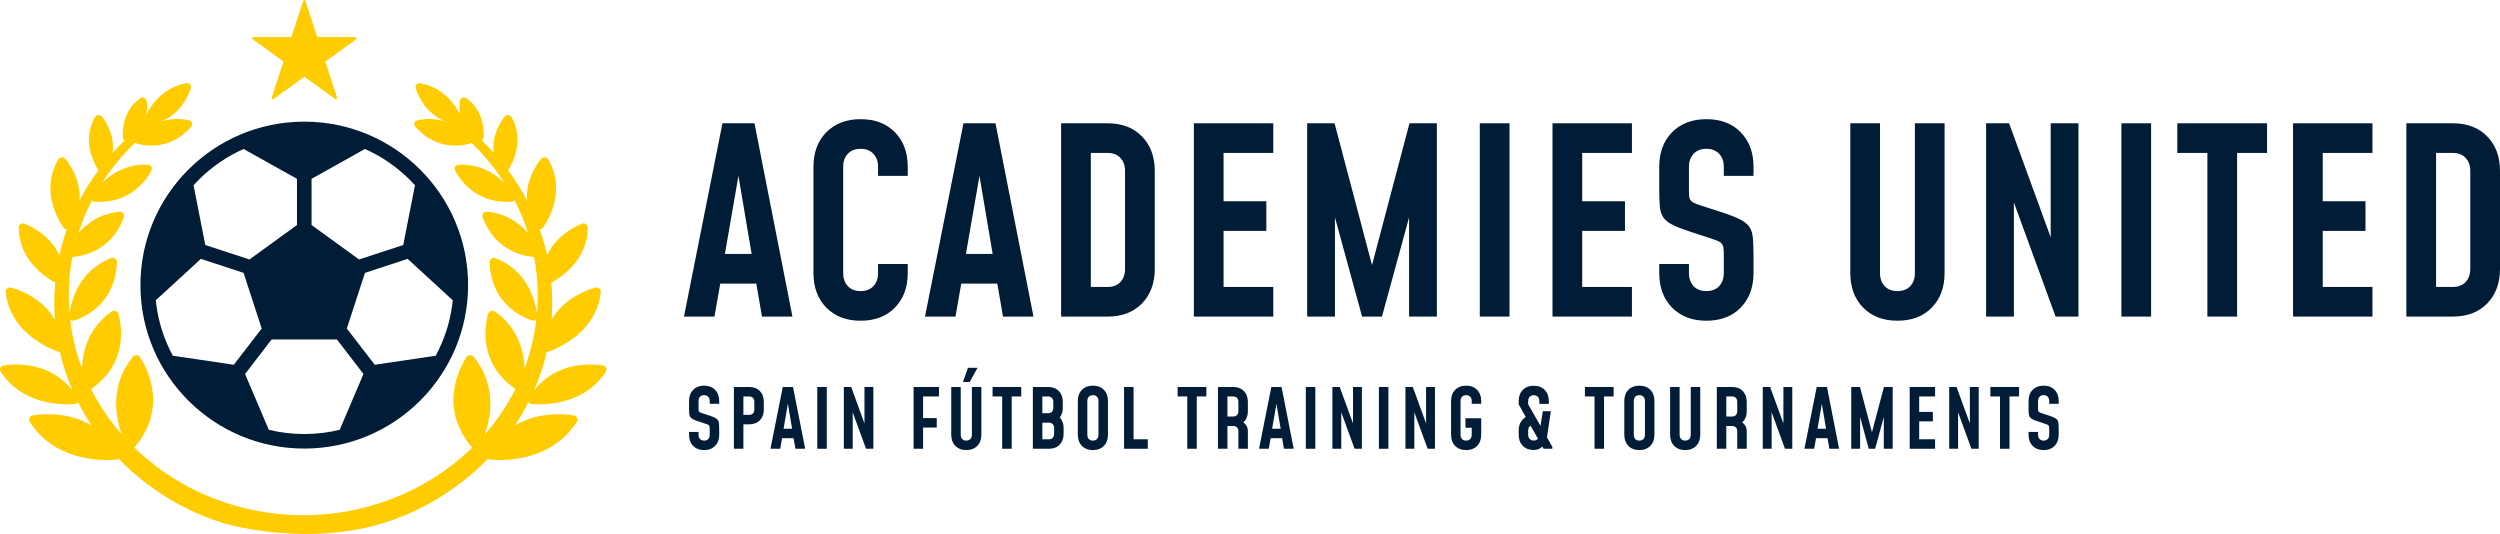
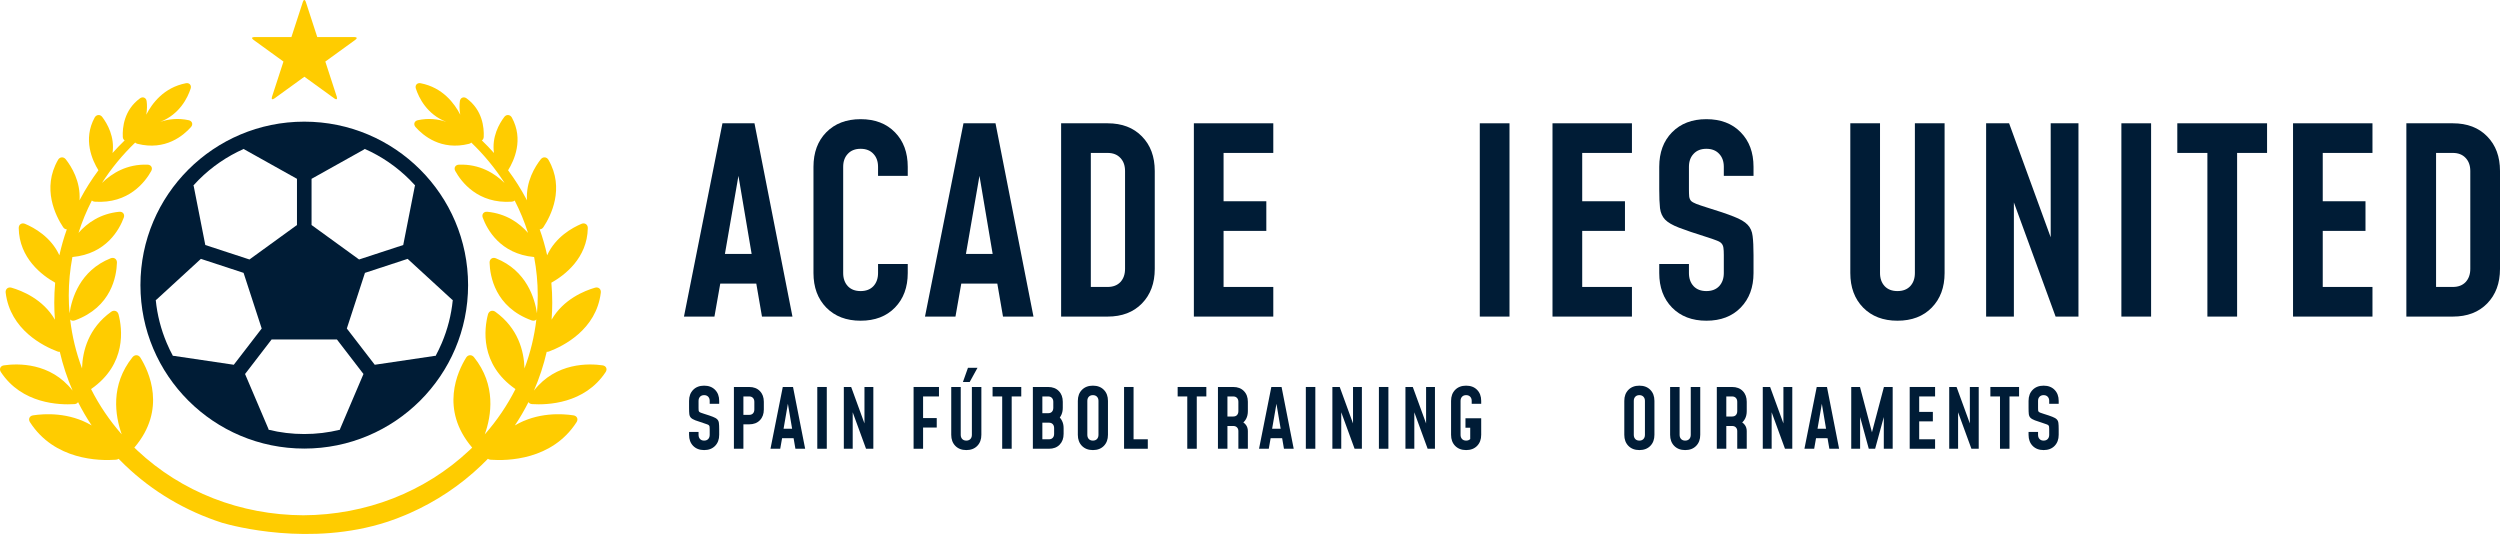
<svg xmlns="http://www.w3.org/2000/svg" width="309" height="66" viewBox="0 0 309 66" fill="none">
  <path d="M84.538 39.13L89.295 15.239H93.254L97.947 39.13H94.18L93.478 35.053H89.024L88.305 39.13H84.538ZM89.599 31.39H92.903L91.019 20.24H91.53L89.599 31.39Z" fill="#001C36" />
  <path d="M112.198 32.632V33.747C112.198 35.51 111.671 36.932 110.618 38.015C109.564 39.099 108.149 39.64 106.372 39.64C104.605 39.64 103.19 39.099 102.125 38.015C101.072 36.932 100.545 35.51 100.545 33.747V20.622C100.545 18.849 101.072 17.426 102.125 16.354C103.19 15.271 104.605 14.729 106.372 14.729C108.149 14.729 109.564 15.271 110.618 16.354C111.671 17.426 112.198 18.849 112.198 20.622V21.737H108.527V20.622C108.527 19.953 108.335 19.417 107.952 19.014C107.569 18.599 107.042 18.392 106.372 18.392C105.701 18.392 105.174 18.599 104.791 19.014C104.408 19.417 104.217 19.953 104.217 20.622V33.747C104.217 34.416 104.408 34.957 104.791 35.371C105.174 35.775 105.701 35.977 106.372 35.977C107.042 35.977 107.569 35.775 107.952 35.371C108.335 34.957 108.527 34.416 108.527 33.747V32.632H112.198Z" fill="#001C36" />
  <path d="M114.329 39.13L119.086 15.239H123.045L127.738 39.13H123.971L123.268 35.053H118.814L118.096 39.13H114.329ZM119.389 31.39H122.693L120.81 20.24H121.321L119.389 31.39Z" fill="#001C36" />
  <path d="M131.154 39.13V15.239H136.901C138.678 15.239 140.094 15.78 141.147 16.863C142.201 17.936 142.728 19.359 142.728 21.132V33.237C142.728 35 142.201 36.423 141.147 37.506C140.094 38.589 138.678 39.13 136.901 39.13H131.154ZM134.826 35.467H136.901C137.572 35.467 138.098 35.265 138.482 34.862C138.865 34.448 139.056 33.906 139.056 33.237V21.132C139.056 20.463 138.865 19.927 138.482 19.523C138.098 19.109 137.572 18.902 136.901 18.902H134.826V35.467Z" fill="#001C36" />
  <path d="M157.379 15.239V18.902H151.233V24.875H156.517V28.538H151.233V35.467H157.379V39.13H147.562V15.239H157.379Z" fill="#001C36" />
-   <path d="M161.568 39.13V15.239H164.953L170.013 34.4H169.151L174.211 15.239H177.596V39.13H174.164V25.209L174.595 25.289L170.811 39.13H168.353L164.57 25.289L165.001 25.209V39.13H161.568Z" fill="#001C36" />
  <path d="M186.574 39.13H182.902V15.239H186.574V39.13Z" fill="#001C36" />
  <path d="M201.707 15.239V18.902H195.561V24.875H200.845V28.538H195.561V35.467H201.707V39.13H191.889V15.239H201.707Z" fill="#001C36" />
  <path d="M210.908 39.64C209.142 39.64 207.726 39.099 206.662 38.015C205.608 36.932 205.082 35.51 205.082 33.747V32.632H208.753V33.747C208.753 34.416 208.945 34.957 209.328 35.371C209.711 35.775 210.238 35.977 210.908 35.977C211.579 35.977 212.105 35.775 212.489 35.371C212.872 34.957 213.063 34.416 213.063 33.747V31.517C213.063 31.135 213.047 30.837 213.015 30.625C212.983 30.402 212.904 30.221 212.776 30.083C212.659 29.945 212.451 29.823 212.153 29.717C211.866 29.6 211.451 29.457 210.908 29.287C209.45 28.83 208.322 28.448 207.524 28.14C206.726 27.832 206.151 27.498 205.8 27.137C205.459 26.776 205.252 26.308 205.177 25.735C205.113 25.151 205.082 24.371 205.082 23.394V20.622C205.082 18.849 205.608 17.426 206.662 16.354C207.726 15.271 209.142 14.729 210.908 14.729C212.685 14.729 214.101 15.271 215.154 16.354C216.208 17.426 216.735 18.849 216.735 20.622V21.737H213.063V20.622C213.063 19.953 212.872 19.417 212.489 19.014C212.105 18.599 211.579 18.392 210.908 18.392C210.238 18.392 209.711 18.599 209.328 19.014C208.945 19.417 208.753 19.953 208.753 20.622V23.394C208.753 23.776 208.764 24.079 208.785 24.302C208.817 24.514 208.892 24.689 209.009 24.827C209.136 24.955 209.349 25.077 209.647 25.194C209.945 25.31 210.365 25.454 210.908 25.624C212.366 26.07 213.494 26.452 214.292 26.77C215.091 27.078 215.66 27.413 216.001 27.774C216.352 28.135 216.559 28.602 216.623 29.175C216.698 29.749 216.735 30.529 216.735 31.517V33.747C216.735 35.51 216.208 36.932 215.154 38.015C214.101 39.099 212.685 39.64 210.908 39.64Z" fill="#001C36" />
  <path d="M240.352 15.239V33.747C240.352 35.51 239.825 36.932 238.771 38.015C237.718 39.099 236.302 39.64 234.525 39.64C232.759 39.64 231.343 39.099 230.279 38.015C229.225 36.932 228.698 35.51 228.698 33.747V15.239H232.37V33.747C232.37 34.416 232.562 34.957 232.945 35.371C233.328 35.775 233.855 35.977 234.525 35.977C235.196 35.977 235.722 35.775 236.106 35.371C236.489 34.957 236.68 34.416 236.68 33.747V15.239H240.352Z" fill="#001C36" />
  <path d="M245.484 39.13V15.239H248.325L254.455 32.042L253.466 32.09V15.239H256.898V39.13H254.072L247.926 22.311L248.916 22.263V39.13H245.484Z" fill="#001C36" />
  <path d="M265.875 39.13H262.203V15.239H265.875V39.13Z" fill="#001C36" />
  <path d="M272.834 39.13V18.902H269.115V15.239H280.209V18.902H276.506V39.13H272.834Z" fill="#001C36" />
  <path d="M293.237 15.239V18.902H287.091V24.875H292.375V28.538H287.091V35.467H293.237V39.13H283.419V15.239H293.237Z" fill="#001C36" />
  <path d="M297.426 39.13V15.239H303.173C304.95 15.239 306.366 15.78 307.419 16.863C308.473 17.936 309 19.359 309 21.132V33.237C309 35 308.473 36.423 307.419 37.506C306.366 38.589 304.95 39.13 303.173 39.13H297.426ZM301.098 35.467H303.173C303.843 35.467 304.37 35.265 304.753 34.862C305.136 34.448 305.328 33.906 305.328 33.237V21.132C305.328 20.463 305.136 19.927 304.753 19.523C304.37 19.109 303.843 18.902 303.173 18.902H301.098V35.467Z" fill="#001C36" />
  <path d="M87.03 55.629C86.465 55.629 86.013 55.455 85.673 55.109C85.336 54.763 85.168 54.309 85.168 53.745V53.389H86.341V53.745C86.341 53.959 86.403 54.132 86.525 54.264C86.647 54.393 86.816 54.458 87.03 54.458C87.244 54.458 87.413 54.393 87.535 54.264C87.657 54.132 87.719 53.959 87.719 53.745V53.033C87.719 52.91 87.713 52.815 87.703 52.748C87.693 52.676 87.668 52.619 87.627 52.575C87.589 52.53 87.523 52.491 87.428 52.457C87.336 52.42 87.203 52.374 87.03 52.32C86.564 52.174 86.204 52.052 85.948 51.953C85.693 51.855 85.51 51.748 85.397 51.633C85.289 51.517 85.222 51.368 85.199 51.185C85.178 50.998 85.168 50.749 85.168 50.437V49.551C85.168 48.984 85.336 48.53 85.673 48.187C86.013 47.841 86.465 47.668 87.03 47.668C87.598 47.668 88.05 47.841 88.387 48.187C88.724 48.53 88.892 48.984 88.892 49.551V49.907H87.719V49.551C87.719 49.337 87.657 49.166 87.535 49.037C87.413 48.905 87.244 48.839 87.03 48.839C86.816 48.839 86.647 48.905 86.525 49.037C86.403 49.166 86.341 49.337 86.341 49.551V50.437C86.341 50.559 86.345 50.656 86.352 50.727C86.362 50.795 86.385 50.851 86.423 50.895C86.464 50.935 86.532 50.975 86.627 51.012C86.722 51.049 86.856 51.095 87.03 51.149C87.496 51.292 87.856 51.414 88.111 51.516C88.367 51.614 88.548 51.721 88.657 51.837C88.769 51.952 88.836 52.101 88.856 52.284C88.88 52.468 88.892 52.717 88.892 53.033V53.745C88.892 54.309 88.724 54.763 88.387 55.109C88.05 55.455 87.598 55.629 87.03 55.629Z" fill="#001C36" />
  <path d="M90.711 55.466V47.831H92.598C93.153 47.831 93.593 47.999 93.919 48.335C94.246 48.667 94.409 49.11 94.409 49.663V50.615C94.409 51.165 94.246 51.607 93.919 51.943C93.593 52.279 93.153 52.447 92.598 52.447H91.884V55.466H90.711ZM91.884 51.277H92.598C92.799 51.277 92.955 51.217 93.068 51.098C93.18 50.976 93.236 50.815 93.236 50.615V49.663C93.236 49.463 93.18 49.303 93.068 49.185C92.955 49.062 92.799 49.001 92.598 49.001H91.884V51.277Z" fill="#001C36" />
  <path d="M95.232 55.466L96.752 47.831H98.017L99.517 55.466H98.313L98.089 54.163H96.666L96.436 55.466H95.232ZM96.849 52.992H97.905L97.303 49.429H97.466L96.849 52.992Z" fill="#001C36" />
  <path d="M102.19 55.466H101.017V47.831H102.19V55.466Z" fill="#001C36" />
  <path d="M104.297 55.466V47.831H105.205L107.164 53.201L106.848 53.216V47.831H107.945V55.466H107.042L105.078 50.091L105.394 50.075V55.466H104.297Z" fill="#001C36" />
  <path d="M112.919 55.466V47.831H116.057V49.001H114.093V51.674H115.781V52.844H114.093V55.466H112.919Z" fill="#001C36" />
  <path d="M121.297 47.831V53.745C121.297 54.309 121.129 54.763 120.792 55.109C120.456 55.455 120.003 55.629 119.435 55.629C118.871 55.629 118.418 55.455 118.078 55.109C117.742 54.763 117.573 54.309 117.573 53.745V47.831H118.747V53.745C118.747 53.959 118.808 54.132 118.93 54.264C119.053 54.393 119.221 54.458 119.435 54.458C119.649 54.458 119.818 54.393 119.94 54.264C120.063 54.132 120.124 53.959 120.124 53.745V47.831H121.297ZM119.017 47.215L119.639 45.464H120.818L119.854 47.215H119.017Z" fill="#001C36" />
  <path d="M123.871 55.466V49.001H122.682V47.831H126.228V49.001H125.044V55.466H123.871Z" fill="#001C36" />
  <path d="M127.662 55.466V47.831H129.549C130.103 47.831 130.544 47.999 130.87 48.335C131.197 48.667 131.36 49.11 131.36 49.663V50.411C131.36 50.717 131.307 50.992 131.202 51.236C131.1 51.48 130.954 51.68 130.763 51.837L130.738 51.389C130.959 51.541 131.134 51.748 131.263 52.01C131.396 52.271 131.462 52.569 131.462 52.905V53.633C131.462 54.179 131.299 54.622 130.972 54.962C130.646 55.298 130.205 55.466 129.651 55.466H127.662ZM128.835 54.295H129.651C129.852 54.295 130.008 54.234 130.12 54.112C130.233 53.989 130.289 53.83 130.289 53.633V52.905C130.289 52.709 130.233 52.549 130.12 52.427C130.008 52.305 129.852 52.244 129.651 52.244H128.835V54.295ZM128.835 51.073H129.549C129.75 51.073 129.906 51.014 130.018 50.895C130.131 50.773 130.187 50.611 130.187 50.411V49.663C130.187 49.463 130.131 49.303 130.018 49.185C129.906 49.062 129.75 49.001 129.549 49.001H128.835V51.073Z" fill="#001C36" />
  <path d="M135.083 55.629C134.518 55.629 134.066 55.455 133.726 55.109C133.389 54.763 133.221 54.309 133.221 53.745V49.551C133.221 48.984 133.389 48.53 133.726 48.187C134.066 47.841 134.518 47.668 135.083 47.668C135.65 47.668 136.103 47.841 136.439 48.187C136.776 48.53 136.944 48.984 136.944 49.551V53.745C136.944 54.309 136.776 54.763 136.439 55.109C136.103 55.455 135.65 55.629 135.083 55.629ZM135.083 54.458C135.297 54.458 135.465 54.393 135.588 54.264C135.71 54.132 135.771 53.959 135.771 53.745V49.551C135.771 49.337 135.71 49.166 135.588 49.037C135.465 48.905 135.297 48.839 135.083 48.839C134.868 48.839 134.7 48.905 134.577 49.037C134.455 49.166 134.394 49.337 134.394 49.551V53.745C134.394 53.959 134.455 54.132 134.577 54.264C134.7 54.393 134.868 54.458 135.083 54.458Z" fill="#001C36" />
  <path d="M140.108 47.831V54.295H141.868V55.466H138.934V47.831H140.108Z" fill="#001C36" />
  <path d="M146.747 55.466V49.001H145.558V47.831H149.104V49.001H147.92V55.466H146.747Z" fill="#001C36" />
  <path d="M150.538 55.466V47.831H152.425C152.98 47.831 153.42 47.999 153.747 48.335C154.073 48.667 154.236 49.11 154.236 49.663V50.819C154.236 51.178 154.165 51.494 154.022 51.765C153.879 52.037 153.675 52.252 153.41 52.412L153.328 52.04C153.617 52.145 153.84 52.305 153.996 52.519C154.156 52.732 154.236 52.989 154.236 53.287V55.466H153.063V53.287C153.063 53.097 153.007 52.944 152.895 52.829C152.782 52.71 152.626 52.651 152.425 52.651H151.711V55.466H150.538ZM151.711 51.48H152.425C152.626 51.48 152.782 51.421 152.895 51.302C153.007 51.18 153.063 51.019 153.063 50.819V49.663C153.063 49.463 153.007 49.303 152.895 49.185C152.782 49.062 152.626 49.001 152.425 49.001H151.711V51.48Z" fill="#001C36" />
  <path d="M155.617 55.466L157.137 47.831H158.402L159.902 55.466H158.698L158.474 54.163H157.05L156.821 55.466H155.617ZM157.234 52.992H158.29L157.688 49.429H157.851L157.234 52.992Z" fill="#001C36" />
  <path d="M162.575 55.466H161.402V47.831H162.575V55.466Z" fill="#001C36" />
  <path d="M164.682 55.466V47.831H165.59L167.549 53.201L167.233 53.216V47.831H168.329V55.466H167.427L165.462 50.091L165.779 50.075V55.466H164.682Z" fill="#001C36" />
  <path d="M171.606 55.466H170.433V47.831H171.606V55.466Z" fill="#001C36" />
  <path d="M173.713 55.466V47.831H174.621L176.58 53.201L176.264 53.216V47.831H177.36V55.466H176.457L174.493 50.091L174.81 50.075V55.466H173.713Z" fill="#001C36" />
-   <path d="M181.214 55.629C180.649 55.629 180.197 55.455 179.857 55.109C179.52 54.763 179.352 54.309 179.352 53.745V49.551C179.352 48.984 179.52 48.53 179.857 48.187C180.197 47.841 180.649 47.668 181.214 47.668C181.782 47.668 182.234 47.841 182.571 48.187C182.907 48.53 183.076 48.984 183.076 49.551V49.907H181.902V49.551C181.902 49.337 181.841 49.166 181.719 49.037C181.596 48.905 181.428 48.839 181.214 48.839C180.999 48.839 180.831 48.905 180.709 49.037C180.586 49.166 180.525 49.337 180.525 49.551V53.745C180.525 53.959 180.586 54.132 180.709 54.264C180.831 54.393 180.999 54.458 181.214 54.458C181.428 54.458 181.596 54.393 181.719 54.264C181.841 54.132 181.902 53.959 181.902 53.745V52.87H181.132V51.699H183.076V53.745C183.076 54.309 182.907 54.763 182.571 55.109C182.234 55.455 181.782 55.629 181.214 55.629Z" fill="#001C36" />
-   <path d="M189.546 55.618C188.999 55.618 188.555 55.445 188.215 55.099C187.878 54.753 187.71 54.298 187.71 53.735V53.211C187.71 52.827 187.788 52.493 187.945 52.208C188.101 51.92 188.315 51.701 188.587 51.551L187.71 49.979V49.561C187.71 48.995 187.878 48.54 188.215 48.197C188.555 47.851 189.007 47.678 189.572 47.678C190.14 47.678 190.592 47.851 190.929 48.197C191.266 48.54 191.434 48.995 191.434 49.561V49.918H190.261V49.561C190.261 49.347 190.199 49.176 190.077 49.047C189.955 48.915 189.786 48.849 189.572 48.849C189.358 48.849 189.189 48.915 189.067 49.047C188.944 49.176 188.883 49.347 188.883 49.561V49.979L190.409 52.641L190.694 50.824H191.684L191.204 54.061L191.868 55.221V55.466H190.791L190.638 55.196C190.502 55.332 190.346 55.435 190.169 55.506C189.995 55.581 189.788 55.618 189.546 55.618ZM189.572 54.448C189.8 54.448 189.975 54.371 190.097 54.219L189.174 52.61C188.98 52.736 188.883 52.936 188.883 53.211V53.735C188.883 53.949 188.944 54.122 189.067 54.254C189.189 54.383 189.358 54.448 189.572 54.448Z" fill="#001C36" />
-   <path d="M197.085 55.466V49.001H195.896V47.831H199.442V49.001H198.258V55.466H197.085Z" fill="#001C36" />
+   <path d="M181.214 55.629C180.649 55.629 180.197 55.455 179.857 55.109C179.52 54.763 179.352 54.309 179.352 53.745V49.551C179.352 48.984 179.52 48.53 179.857 48.187C180.197 47.841 180.649 47.668 181.214 47.668C181.782 47.668 182.234 47.841 182.571 48.187C182.907 48.53 183.076 48.984 183.076 49.551V49.907H181.902V49.551C181.902 49.337 181.841 49.166 181.719 49.037C181.596 48.905 181.428 48.839 181.214 48.839C180.999 48.839 180.831 48.905 180.709 49.037C180.586 49.166 180.525 49.337 180.525 49.551V53.745C180.525 53.959 180.586 54.132 180.709 54.264C180.831 54.393 180.999 54.458 181.214 54.458C181.428 54.458 181.596 54.393 181.719 54.264V52.87H181.132V51.699H183.076V53.745C183.076 54.309 182.907 54.763 182.571 55.109C182.234 55.455 181.782 55.629 181.214 55.629Z" fill="#001C36" />
  <path d="M202.625 55.629C202.061 55.629 201.608 55.455 201.268 55.109C200.932 54.763 200.763 54.309 200.763 53.745V49.551C200.763 48.984 200.932 48.53 201.268 48.187C201.608 47.841 202.061 47.668 202.625 47.668C203.193 47.668 203.646 47.841 203.982 48.187C204.319 48.53 204.487 48.984 204.487 49.551V53.745C204.487 54.309 204.319 54.763 203.982 55.109C203.646 55.455 203.193 55.629 202.625 55.629ZM202.625 54.458C202.84 54.458 203.008 54.393 203.13 54.264C203.253 54.132 203.314 53.959 203.314 53.745V49.551C203.314 49.337 203.253 49.166 203.13 49.037C203.008 48.905 202.84 48.839 202.625 48.839C202.411 48.839 202.243 48.905 202.12 49.037C201.998 49.166 201.937 49.337 201.937 49.551V53.745C201.937 53.959 201.998 54.132 202.12 54.264C202.243 54.393 202.411 54.458 202.625 54.458Z" fill="#001C36" />
  <path d="M210.15 47.831V53.745C210.15 54.309 209.982 54.763 209.645 55.109C209.308 55.455 208.856 55.629 208.288 55.629C207.723 55.629 207.271 55.455 206.931 55.109C206.594 54.763 206.426 54.309 206.426 53.745V47.831H207.599V53.745C207.599 53.959 207.66 54.132 207.783 54.264C207.905 54.393 208.074 54.458 208.288 54.458C208.502 54.458 208.671 54.393 208.793 54.264C208.915 54.132 208.977 53.959 208.977 53.745V47.831H210.15Z" fill="#001C36" />
  <path d="M212.198 55.466V47.831H214.086C214.64 47.831 215.08 47.999 215.407 48.335C215.733 48.667 215.897 49.11 215.897 49.663V50.819C215.897 51.178 215.825 51.494 215.682 51.765C215.539 52.037 215.335 52.252 215.07 52.412L214.988 52.04C215.278 52.145 215.5 52.305 215.657 52.519C215.817 52.732 215.897 52.989 215.897 53.287V55.466H214.723V53.287C214.723 53.097 214.667 52.944 214.555 52.829C214.443 52.71 214.286 52.651 214.086 52.651H213.371V55.466H212.198ZM213.371 51.48H214.086C214.286 51.48 214.443 51.421 214.555 51.302C214.667 51.18 214.723 51.019 214.723 50.819V49.663C214.723 49.463 214.667 49.303 214.555 49.185C214.443 49.062 214.286 49.001 214.086 49.001H213.371V51.48Z" fill="#001C36" />
  <path d="M217.879 55.466V47.831H218.787L220.746 53.201L220.43 53.216V47.831H221.527V55.466H220.624L218.66 50.091L218.976 50.075V55.466H217.879Z" fill="#001C36" />
  <path d="M223.028 55.466L224.548 47.831H225.814L227.313 55.466H226.109L225.885 54.163H224.462L224.232 55.466H223.028ZM224.645 52.992H225.701L225.099 49.429H225.263L224.645 52.992Z" fill="#001C36" />
  <path d="M228.813 55.466V47.831H229.895L231.512 53.954H231.236L232.853 47.831H233.935V55.466H232.838V51.017L232.976 51.042L231.767 55.466H230.981L229.772 51.042L229.91 51.017V55.466H228.813Z" fill="#001C36" />
  <path d="M239.176 47.831V49.001H237.212V50.91H238.901V52.081H237.212V54.295H239.176V55.466H236.039V47.831H239.176Z" fill="#001C36" />
  <path d="M240.923 55.466V47.831H241.831L243.79 53.201L243.474 53.216V47.831H244.57V55.466H243.667L241.703 50.091L242.02 50.075V55.466H240.923Z" fill="#001C36" />
  <path d="M247.199 55.466V49.001H246.011V47.831H249.556V49.001H248.373V55.466H247.199Z" fill="#001C36" />
  <path d="M252.592 55.629C252.027 55.629 251.575 55.455 251.235 55.109C250.898 54.763 250.73 54.309 250.73 53.745V53.389H251.903V53.745C251.903 53.959 251.964 54.132 252.087 54.264C252.209 54.393 252.378 54.458 252.592 54.458C252.806 54.458 252.974 54.393 253.097 54.264C253.219 54.132 253.281 53.959 253.281 53.745V53.033C253.281 52.91 253.275 52.815 253.265 52.748C253.255 52.676 253.23 52.619 253.189 52.575C253.151 52.53 253.085 52.491 252.99 52.457C252.898 52.42 252.765 52.374 252.592 52.32C252.126 52.174 251.765 52.052 251.51 51.953C251.255 51.855 251.072 51.748 250.959 51.633C250.851 51.517 250.784 51.368 250.76 51.185C250.74 50.998 250.73 50.749 250.73 50.437V49.551C250.73 48.984 250.898 48.53 251.235 48.187C251.575 47.841 252.027 47.668 252.592 47.668C253.16 47.668 253.612 47.841 253.949 48.187C254.285 48.53 254.454 48.984 254.454 49.551V49.907H253.281V49.551C253.281 49.337 253.219 49.166 253.097 49.037C252.974 48.905 252.806 48.839 252.592 48.839C252.378 48.839 252.209 48.905 252.087 49.037C251.964 49.166 251.903 49.337 251.903 49.551V50.437C251.903 50.559 251.907 50.656 251.913 50.727C251.924 50.795 251.947 50.851 251.985 50.895C252.026 50.935 252.094 50.975 252.189 51.012C252.284 51.049 252.418 51.095 252.592 51.149C253.058 51.292 253.418 51.414 253.673 51.516C253.928 51.614 254.11 51.721 254.219 51.837C254.331 51.952 254.398 52.101 254.418 52.284C254.442 52.468 254.454 52.717 254.454 53.033V53.745C254.454 54.309 254.285 54.763 253.949 55.109C253.612 55.455 253.16 55.629 252.592 55.629Z" fill="#001C36" />
  <path d="M74.859 45.983C72.262 49.93 67.618 50.065 65.768 49.949C65.551 49.935 65.397 49.839 65.32 49.699C64.819 50.689 64.26 51.651 63.638 52.583C66.433 50.93 69.487 51.122 70.884 51.338C71.323 51.406 71.501 51.809 71.265 52.175C68.239 56.89 62.689 56.972 60.637 56.823C60.502 56.813 60.391 56.77 60.304 56.708C60.044 56.977 59.775 57.246 59.5 57.506C56.898 59.996 53.892 61.991 50.621 63.438C50.544 63.466 50.471 63.5 50.394 63.534C50.288 63.582 50.178 63.63 50.072 63.673C49.73 63.817 49.383 63.952 49.036 64.087C48.689 64.216 48.337 64.341 47.986 64.461C47.947 64.476 47.904 64.49 47.865 64.5C38.36 67.605 28.705 64.981 27.549 64.644C27.472 64.625 27.433 64.61 27.433 64.61C22.953 63.168 18.862 60.76 15.466 57.506C15.191 57.246 14.921 56.977 14.661 56.708C14.575 56.77 14.464 56.813 14.329 56.823C12.277 56.972 6.727 56.89 3.701 52.175C3.465 51.809 3.643 51.406 4.082 51.338C5.479 51.122 8.533 50.93 11.328 52.583C10.706 51.651 10.147 50.689 9.646 49.699C9.569 49.839 9.415 49.935 9.198 49.949C7.348 50.065 2.704 49.93 0.107 45.983C-0.134 45.618 0.049 45.219 0.483 45.157C2.169 44.916 6.226 44.772 8.972 48.276C8.297 46.728 7.772 45.123 7.391 43.484C7.305 43.493 7.208 43.484 7.102 43.441C5.382 42.792 1.258 40.773 0.7 36.168C0.651 35.73 0.993 35.437 1.417 35.557C2.709 35.932 5.32 36.97 6.789 39.513C6.736 38.816 6.707 38.11 6.707 37.403C6.707 36.576 6.746 35.754 6.818 34.942C5.204 34.038 2.371 31.918 2.314 28.188C2.304 27.751 2.684 27.496 3.089 27.664C4.207 28.135 6.298 29.274 7.338 31.553C7.579 30.466 7.883 29.399 8.259 28.347C8.09 28.347 7.921 28.26 7.801 28.078C6.89 26.698 5.137 23.29 7.175 19.757C7.391 19.377 7.854 19.343 8.129 19.689C8.832 20.588 9.983 22.434 9.829 24.761C9.858 24.703 9.887 24.645 9.921 24.588C10.571 23.362 11.328 22.174 12.166 21.045C11.409 19.829 10.224 17.233 11.698 14.531C11.91 14.147 12.378 14.108 12.638 14.459C13.264 15.291 14.199 16.911 13.91 18.911C14.387 18.377 14.888 17.858 15.408 17.353C15.278 17.276 15.187 17.127 15.177 16.921C15.124 15.767 15.326 13.604 17.297 12.157C17.653 11.897 18.072 12.075 18.125 12.508C18.183 12.945 18.198 13.532 18.077 14.176C18.78 12.801 20.24 10.816 22.977 10.287C23.405 10.205 23.699 10.532 23.564 10.95C23.198 12.066 22.22 14.113 19.807 15.065C20.814 14.719 21.999 14.57 23.328 14.858C23.757 14.954 23.897 15.368 23.608 15.7C22.683 16.743 20.457 18.651 16.993 17.776C16.873 17.747 16.781 17.69 16.709 17.622C15.129 19.146 13.751 20.819 12.604 22.612C13.804 21.439 15.664 20.256 18.246 20.353C18.684 20.367 18.906 20.752 18.694 21.136C17.952 22.477 15.904 25.212 11.708 24.929C11.559 24.919 11.438 24.866 11.352 24.785C10.692 26.073 10.137 27.409 9.704 28.784C10.769 27.568 12.387 26.405 14.739 26.174C15.172 26.131 15.451 26.482 15.302 26.895C14.767 28.342 13.153 31.38 8.948 31.769C8.654 33.322 8.499 34.913 8.499 36.523C8.499 37.259 8.533 37.989 8.596 38.72C8.861 36.917 9.868 33.442 13.678 31.923C14.088 31.76 14.464 32.019 14.454 32.457C14.406 34.12 13.784 37.951 9.256 39.6C9.02 39.686 8.803 39.633 8.673 39.489C8.914 41.566 9.405 43.59 10.137 45.532C10.205 43.392 10.918 40.566 13.746 38.533C14.102 38.278 14.536 38.432 14.652 38.855C15.109 40.6 15.697 45.008 11.255 48.089C12.257 50.079 13.529 51.959 15.047 53.689C14.223 51.372 13.616 47.594 16.381 44.147C16.656 43.806 17.118 43.825 17.35 44.2C18.4 45.887 20.631 50.593 16.617 55.309C16.617 55.314 16.608 55.319 16.603 55.323C16.728 55.444 16.849 55.564 16.974 55.679C22.447 60.813 29.731 63.654 37.483 63.688C45.235 63.654 52.519 60.813 57.992 55.679C58.117 55.564 58.238 55.444 58.363 55.323C58.363 55.323 58.353 55.314 58.349 55.309C54.335 50.593 56.566 45.887 57.616 44.2C57.847 43.825 58.31 43.806 58.584 44.147C61.35 47.594 60.743 51.372 59.919 53.689C61.437 51.959 62.709 50.079 63.711 48.089C59.269 45.008 59.856 40.6 60.314 38.855C60.43 38.432 60.863 38.278 61.22 38.533C64.048 40.566 64.761 43.392 64.828 45.532C65.561 43.59 66.052 41.566 66.293 39.489C66.163 39.633 65.946 39.686 65.71 39.6C61.181 37.951 60.56 34.12 60.512 32.457C60.502 32.019 60.878 31.76 61.287 31.923C65.098 33.442 66.105 36.917 66.37 38.72C66.433 37.989 66.466 37.259 66.466 36.523C66.466 34.913 66.312 33.322 66.018 31.769C61.812 31.38 60.199 28.342 59.664 26.895C59.514 26.482 59.794 26.131 60.227 26.174C62.578 26.405 64.197 27.568 65.262 28.784C64.828 27.409 64.274 26.073 63.614 24.785C63.528 24.866 63.407 24.919 63.258 24.929C59.062 25.212 57.014 22.477 56.272 21.136C56.06 20.752 56.282 20.367 56.72 20.353C59.302 20.256 61.162 21.439 62.362 22.612C61.215 20.819 59.837 19.146 58.252 17.622C58.185 17.69 58.093 17.747 57.973 17.776C54.509 18.651 52.283 16.743 51.358 15.7C51.069 15.368 51.209 14.954 51.637 14.858C52.967 14.57 54.152 14.719 55.159 15.065C52.745 14.113 51.767 12.066 51.401 10.95C51.266 10.532 51.56 10.205 51.989 10.287C54.725 10.816 56.185 12.801 56.889 14.176C56.764 13.532 56.783 12.945 56.84 12.508C56.894 12.075 57.313 11.897 57.669 12.157C59.64 13.599 59.842 15.767 59.789 16.921C59.779 17.127 59.688 17.276 59.558 17.353C60.078 17.858 60.579 18.372 61.056 18.911C60.767 16.911 61.702 15.291 62.328 14.459C62.588 14.108 63.055 14.147 63.267 14.531C64.742 17.233 63.556 19.829 62.8 21.045C63.638 22.174 64.395 23.362 65.045 24.588C65.079 24.645 65.108 24.703 65.137 24.761C64.978 22.434 66.134 20.588 66.837 19.689C67.112 19.343 67.574 19.377 67.791 19.757C69.829 23.29 68.076 26.698 67.165 28.078C67.044 28.26 66.876 28.347 66.707 28.347C67.083 29.399 67.386 30.466 67.627 31.553C68.668 29.274 70.759 28.135 71.877 27.664C72.281 27.496 72.662 27.751 72.652 28.188C72.594 31.918 69.762 34.038 68.148 34.942C68.22 35.754 68.258 36.576 68.258 37.398C68.258 38.11 68.23 38.816 68.177 39.513C69.646 36.97 72.257 35.932 73.548 35.557C73.972 35.437 74.314 35.73 74.261 36.168C73.707 40.773 69.583 42.792 67.864 43.441C67.757 43.479 67.661 43.493 67.574 43.484C67.194 45.123 66.669 46.728 65.994 48.276C68.74 44.772 72.797 44.916 74.483 45.157C74.917 45.219 75.1 45.618 74.859 45.983Z" fill="#FFCC00" />
  <path d="M39.213 4.581L37.797 0.231C37.695 -0.077 37.536 -0.077 37.435 0.231L36.019 4.581H31.437C31.114 4.581 31.066 4.735 31.326 4.922L35.036 7.609L33.62 11.96C33.518 12.267 33.648 12.359 33.913 12.171L37.623 9.484L41.333 12.171C41.593 12.359 41.723 12.267 41.627 11.96L40.21 7.609L43.92 4.922C44.18 4.735 44.132 4.581 43.809 4.581H39.213Z" fill="#FFCC00" />
  <path d="M17.358 35.24C17.358 46.397 26.425 55.444 37.607 55.444C48.789 55.444 57.856 46.397 57.856 35.24C57.856 24.083 48.789 15.036 37.607 15.036C26.425 15.036 17.358 24.083 17.358 35.24ZM21.502 43.989C21.458 43.984 21.415 43.984 21.372 43.989C21.092 43.474 20.837 42.945 20.61 42.402C19.888 40.7 19.435 38.922 19.252 37.09C19.29 37.071 19.324 37.047 19.358 37.018L24.831 31.995L30.106 33.726L32.346 40.604L28.897 45.084L21.502 43.989ZM55.857 37.018C55.891 37.047 55.924 37.071 55.963 37.09C55.78 38.922 55.327 40.7 54.604 42.402C54.373 42.945 54.118 43.474 53.843 43.989C53.8 43.989 53.756 43.989 53.713 43.989L46.318 45.084L42.868 40.604L45.108 33.726L50.384 31.995L55.857 37.018ZM38.508 22.102L44.983 18.483C45.022 18.463 45.056 18.435 45.084 18.406C47.161 19.324 49.03 20.607 50.649 22.223C50.875 22.448 51.092 22.679 51.304 22.915C51.285 22.953 51.27 22.992 51.266 23.035L49.84 30.284L44.381 32.072L38.508 27.813V22.102ZM41.645 41.96L44.925 46.228L42.044 52.992C42.025 53.03 42.016 53.074 42.011 53.117C40.58 53.468 39.11 53.646 37.607 53.646C36.104 53.646 34.635 53.468 33.204 53.117C33.199 53.074 33.185 53.03 33.17 52.992L30.289 46.228L33.57 41.96H41.64H41.645ZM24.566 22.223C26.184 20.607 28.054 19.329 30.13 18.406C30.159 18.435 30.198 18.463 30.231 18.483L36.706 22.102V27.813L30.834 32.072L25.375 30.284L23.949 23.035C23.939 22.992 23.925 22.953 23.91 22.915C24.122 22.679 24.339 22.448 24.566 22.223Z" fill="#001C36" />
</svg>